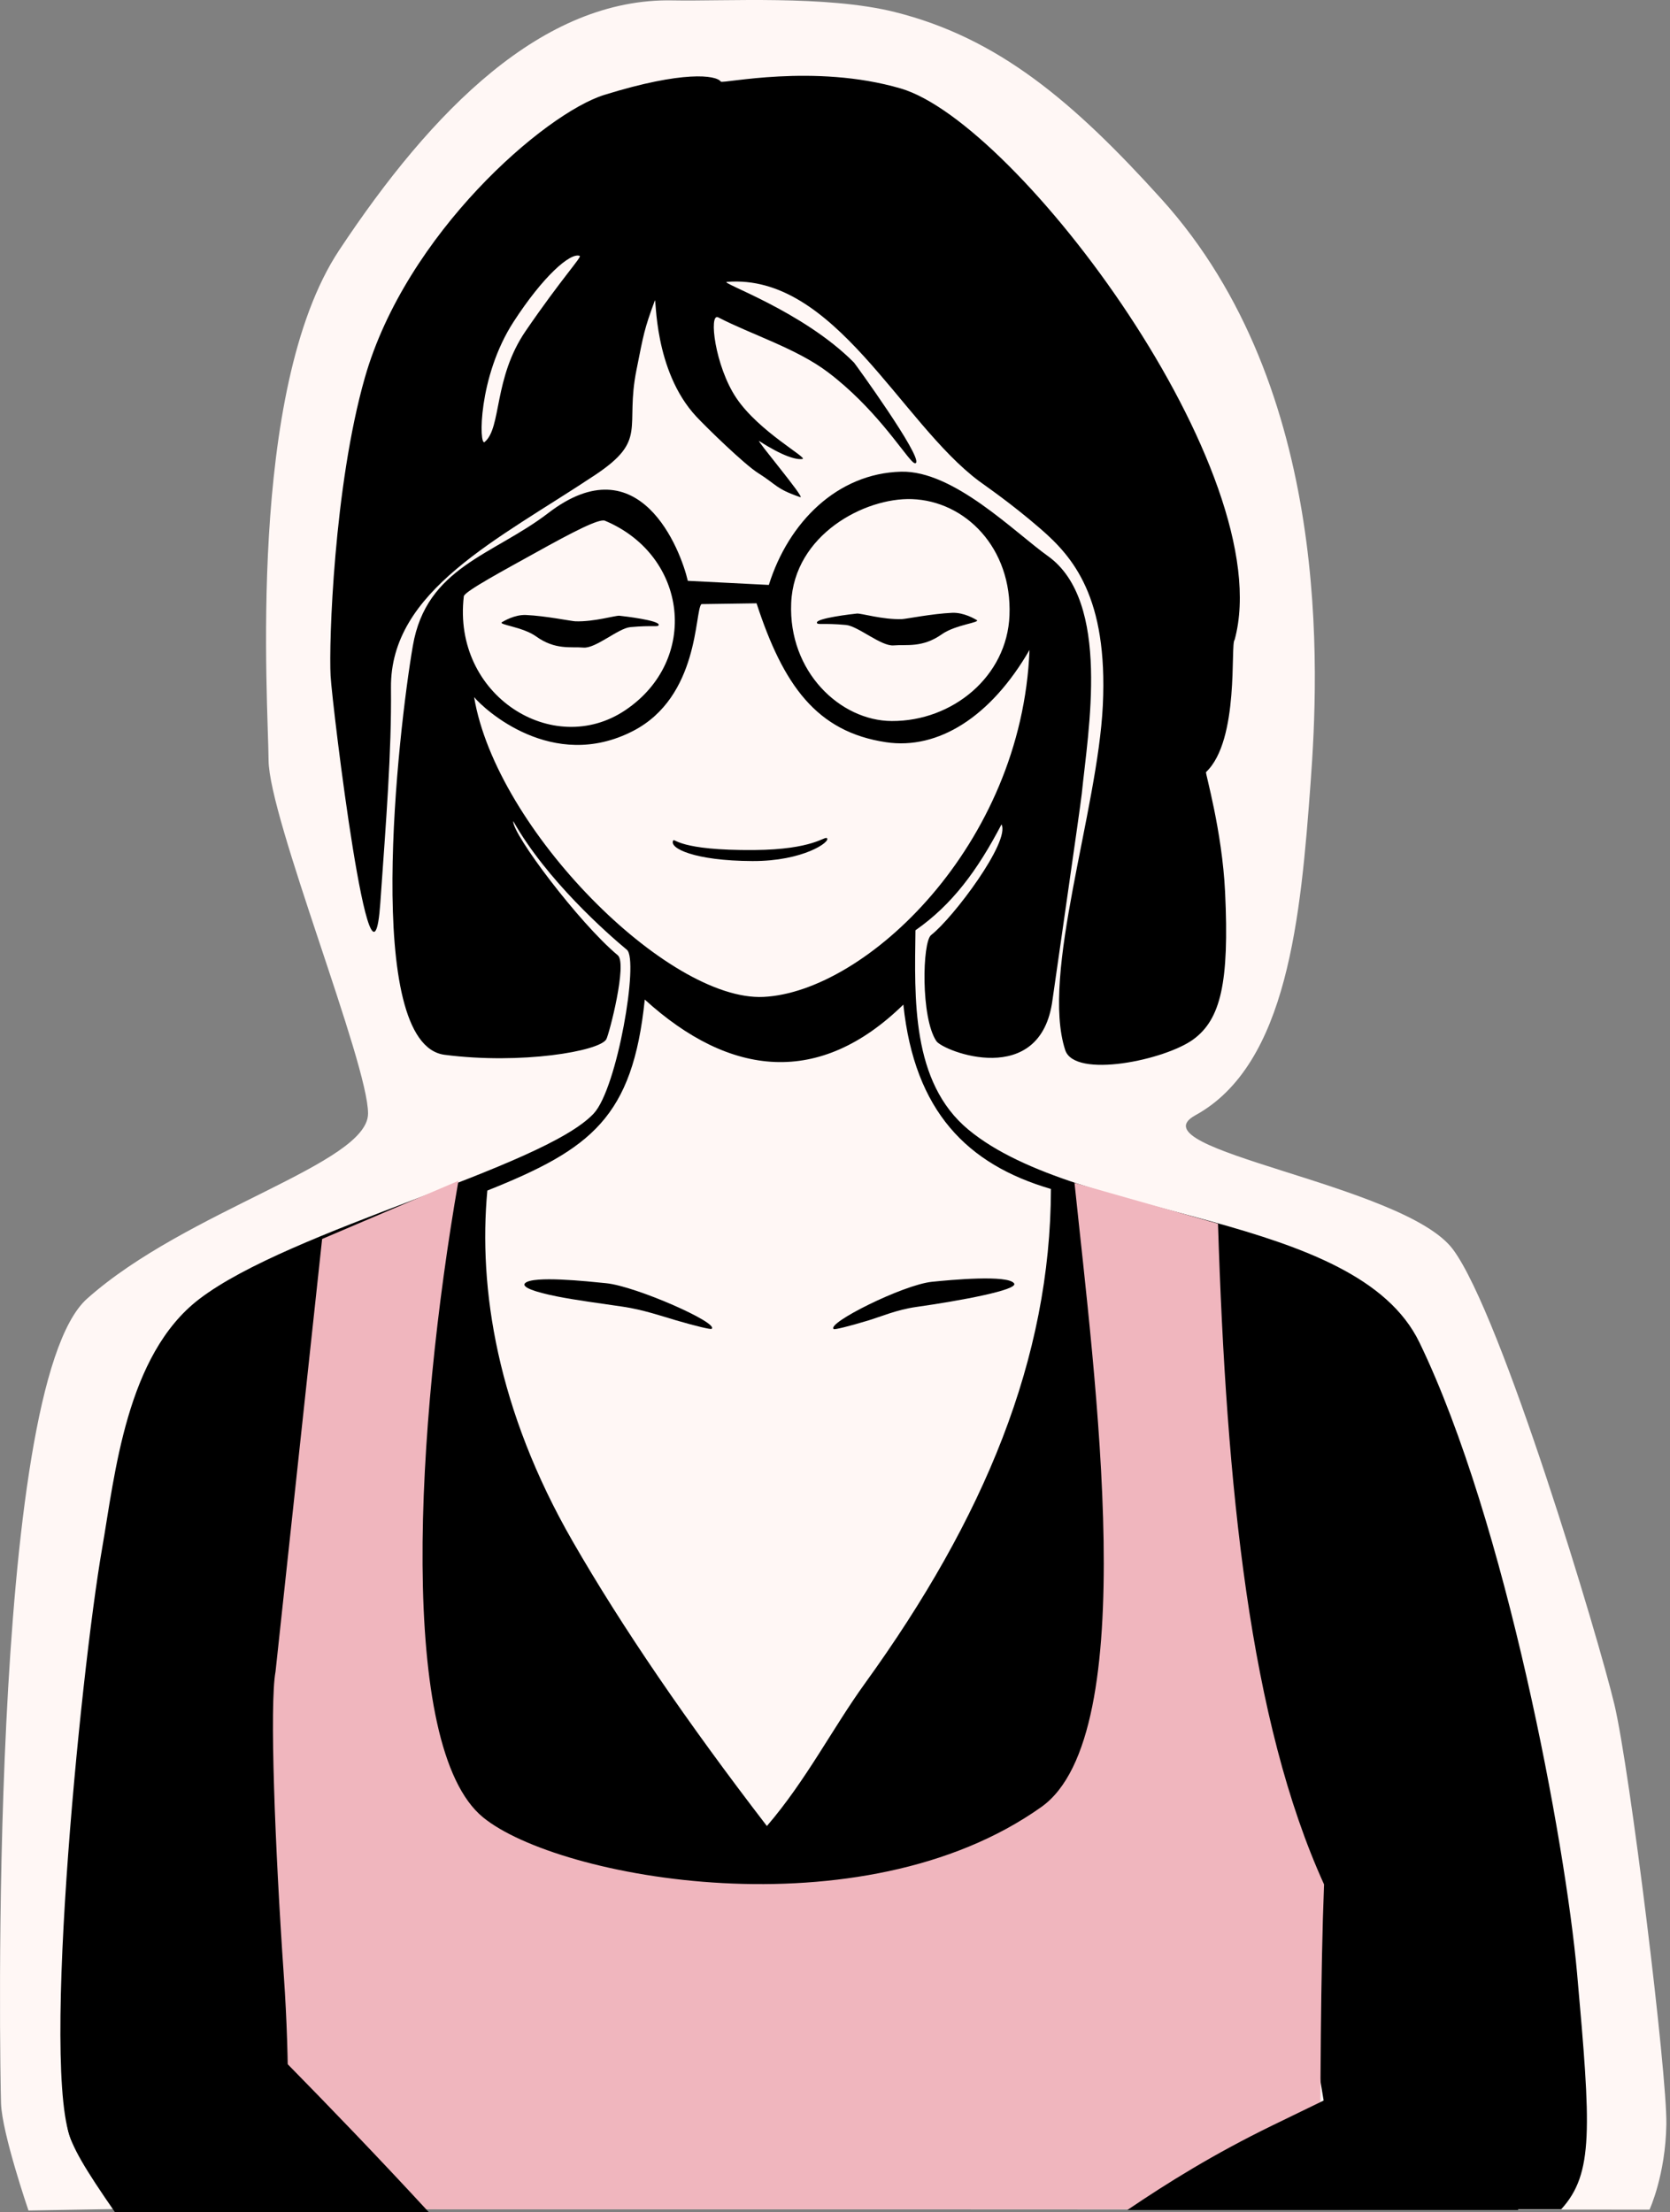
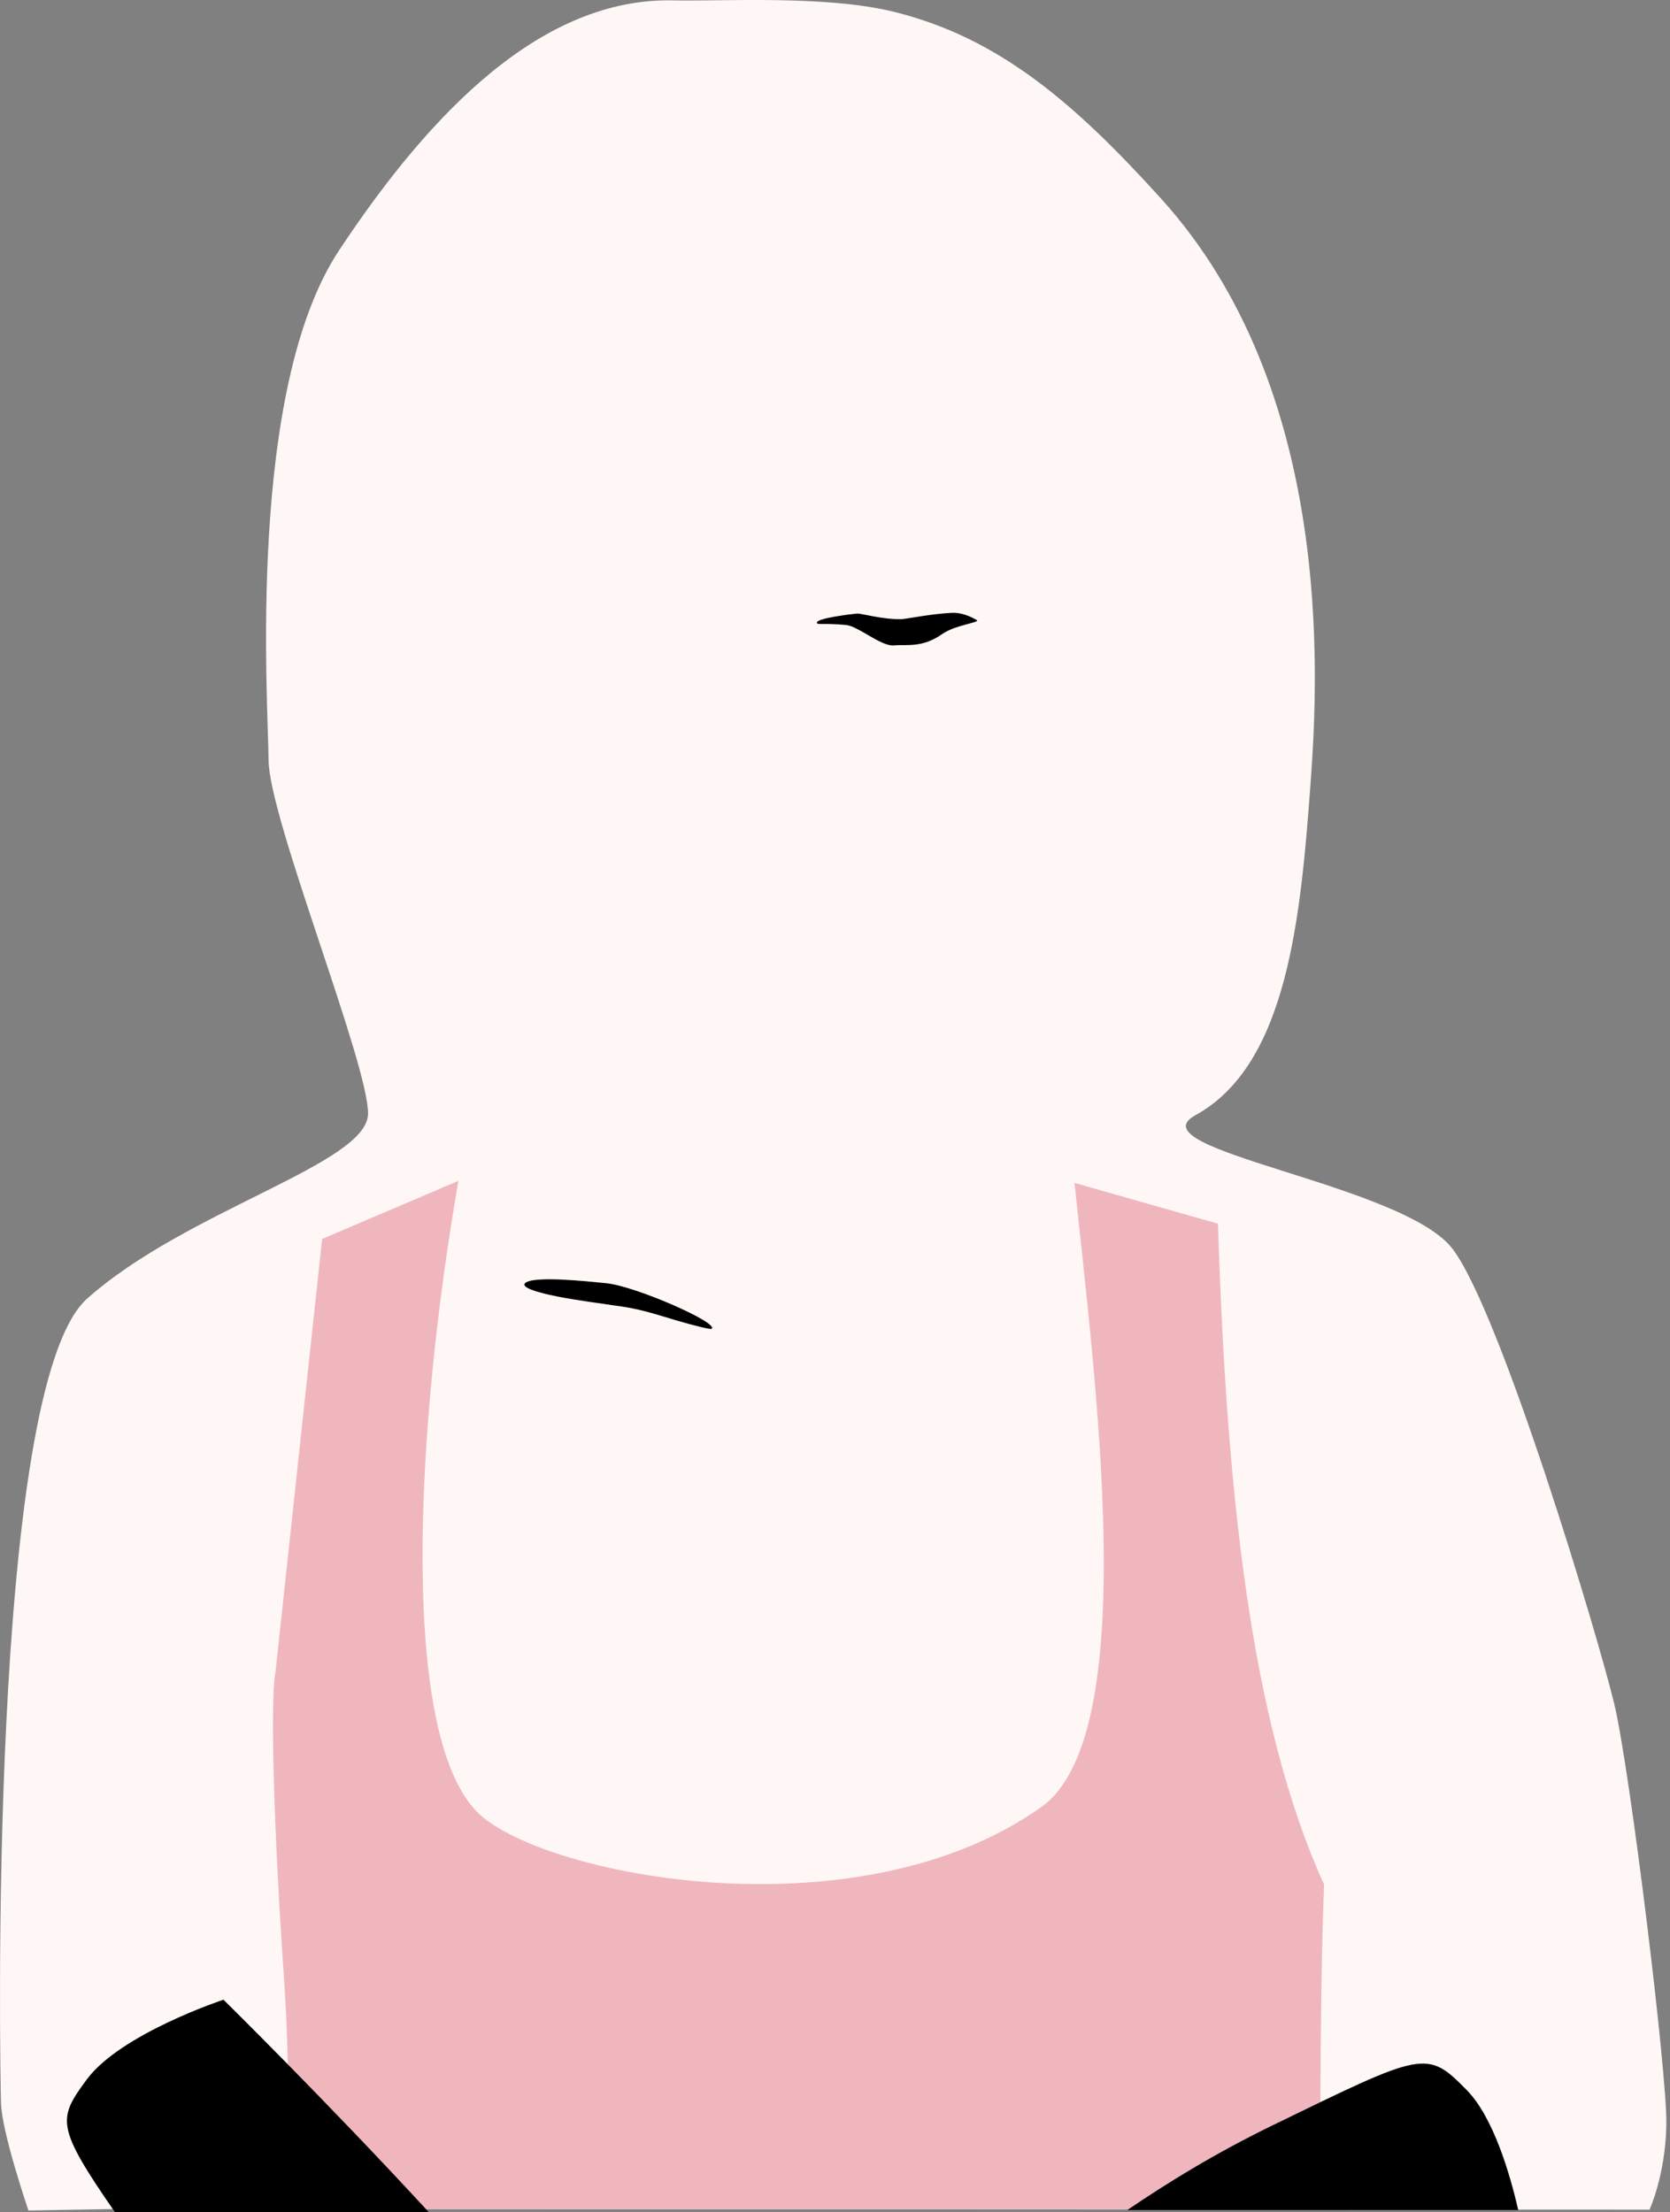
<svg xmlns="http://www.w3.org/2000/svg" width="100%" height="100%" viewBox="0 0 240 318" version="1.1" xml:space="preserve" style="fill-rule:evenodd;clip-rule:evenodd;stroke-linejoin:round;stroke-miterlimit:2;">
  <rect x="0" y="0" width="240" height="318" fill="#808080" stroke="none" />
  <g transform="matrix(1,0,0,1,-756.553,-190.853)">
    <g>
      <path d="M773.22,508.373L760.644,508.588C760.644,508.588 756.84,497.504 756.7,493.177C756.56,488.85 754.736,390.308 769.066,377.526C783.397,364.744 809.41,358.158 809.446,350.923C809.482,343.688 795.204,308.495 795.148,300.111C795.093,291.727 791.959,246.952 805.288,226.828C818.616,206.703 834.545,190.532 853.242,190.908C860.696,191.058 875.278,190.121 885.128,192.578C899.985,196.285 910.785,205.426 923.464,219.46C948.143,246.777 946.052,287.68 944.906,303.313C943.49,322.64 941.615,343.876 928.34,351.162C919.267,356.142 958.339,361.022 965.359,370.436C972.379,379.85 986.328,426.45 988.561,435.85C990.795,445.25 996.148,488.853 996.03,496.185C995.913,503.517 993.609,508.465 993.609,508.465L773.22,508.373Z" style="fill:rgb(255,247,245);" />
      <g transform="matrix(1.039,0,0,1,454.155,-34.27)">
-         <path d="M360.497,314.544C360.713,314.422 362.207,313.45 363.807,313.523C366.504,313.646 370.059,314.407 370.618,314.428C373.233,314.524 376.165,313.572 376.731,313.631C377.296,313.689 382.3,314.295 382.158,314.956C382.083,315.308 381.362,314.96 378.218,315.269C376.569,315.431 373.438,318.361 371.749,318.208C370.025,318.052 367.85,318.586 365.208,316.608C363.333,315.204 359.835,314.917 360.497,314.544Z" />
-       </g>
+         </g>
      <g transform="matrix(-1.059,0,0,1,1278.66,-34.584)">
        <path d="M360.497,314.544C360.713,314.422 362.207,313.45 363.807,313.523C366.504,313.646 370.059,314.407 370.618,314.428C373.233,314.524 376.165,313.572 376.731,313.631C377.296,313.689 382.3,314.295 382.158,314.956C382.083,315.308 381.362,314.96 378.218,315.269C376.569,315.431 373.438,318.361 371.749,318.208C370.025,318.052 367.85,318.586 365.208,316.608C363.333,315.204 359.835,314.917 360.497,314.544Z" />
      </g>
      <g transform="matrix(1,0,0,1,313.562,31.269)">
-         <path d="M562.816,350.625C562.952,350.717 564.841,350.276 567.756,349.393C569.645,348.82 571.869,347.843 574.653,347.448C581.04,346.543 589.372,344.992 588.734,344.062C587.855,342.781 579.563,343.557 576.903,343.833C572.75,344.264 561.647,349.831 562.816,350.625Z" />
-       </g>
+         </g>
      <g transform="matrix(-1.034,0,0,1,1440.76,31.239)">
        <path d="M562.816,350.625C562.952,350.717 564.841,350.276 567.756,349.393C569.645,348.82 572.356,347.858 575.136,347.438C578.198,346.975 581.753,346.486 584.259,345.97C587.503,345.303 589.259,344.61 588.734,344.062C587.664,342.947 580.118,343.787 577.458,344.063C573.304,344.494 561.647,349.831 562.816,350.625Z" />
      </g>
      <g transform="matrix(1,0,0,1,313.562,31.269)">
-         <path d="M539.739,280.4C539.958,280.022 540.47,281.855 551.387,281.768C559.873,281.701 561.471,279.748 561.835,280.064C562.409,280.561 558.436,283.383 551.122,283.352C542.765,283.317 539.109,281.489 539.739,280.4Z" />
-       </g>
+         </g>
      <g transform="matrix(1,0,0,1,313.562,31.269)">
-         <path d="M635.804,477.139C632.447,456.961 628.41,431.874 627.837,431.853C579.083,430.01 525.391,457.227 505.095,423.526C501.172,417.013 495.418,414.962 488.718,415.383C488.643,414.879 488.623,414.844 488.705,415.384C488.709,415.383 488.713,415.383 488.718,415.383C489.21,418.679 492.085,442.043 484.644,455.788C477.231,469.48 456.103,470.683 453.886,468.303C448.335,462.345 454.589,399.79 457.664,382.155C459.516,371.53 461.116,354.365 471.613,346.32C484.692,336.298 521.011,327.463 528.316,319.641C531.711,316.006 534.825,297.556 533.085,296.109C530.266,293.767 521.528,286.079 516.75,277.61C516.563,279.419 526.194,292.235 531.77,296.891C533.18,298.068 530.528,308.252 530.125,308.968C529.156,310.687 517.905,312.623 506.89,311.201C495.097,309.679 500.211,264.705 502.319,252.43C504.271,241.063 513.859,239.412 521.776,233.334C534.921,223.241 540.815,238.637 541.838,243.072L553.484,243.662C556.302,234.641 563.333,227.619 572.493,227.385C580.025,227.193 588.757,236.062 593.582,239.508C602.72,246.036 599.34,264.777 598.456,273.671C598.294,275.303 594.377,302.307 594.256,303.252C592.603,316.194 578.532,310.688 577.555,309.229C575.3,305.864 575.537,294.977 576.804,293.989C580.014,291.486 588.217,280.507 586.919,278.082C583.427,284.767 579.784,289.651 574.554,293.302C574.438,302.975 573.9,315.131 582.181,321.976C598.25,335.258 637.901,333.738 646.99,352.563C659.455,378.382 667.959,424.458 669.633,443.19C671.63,465.536 672.043,472.007 667.358,477.139L635.804,477.139ZM511.127,259.785C514.297,278.791 538.992,303.55 552.724,302.879C567.369,302.163 589.848,281.085 590.944,253.005C585.374,262.662 577.789,267.382 570.337,266.273C560.346,264.786 555.549,258.058 551.718,246.304L543.791,246.419C542.802,247.39 543.527,259.732 533.961,264.658C522.361,270.632 512.532,261.493 511.127,259.785ZM574.028,231.326C567.258,231.099 557.11,236.441 556.694,246.264C556.276,256.142 563.751,263.194 571.15,263.225C579.877,263.263 587.718,256.828 588.067,248.046C588.453,238.35 581.722,231.584 574.028,231.326ZM509.647,245.297C507.967,259.564 522.488,268.653 532.868,261.658C543.567,254.449 541.857,239.441 529.929,234.432C529.107,234.087 525.332,236.038 519.915,239.053C515.746,241.373 509.731,244.587 509.647,245.297ZM535.652,303.262C533.909,320.171 527.979,324.741 513.028,330.714C511.721,344.754 514.417,362.236 525.282,381.123C532.381,393.464 541.698,407.084 553.203,422.057C558.897,415.417 562.599,408.057 567.324,401.512C584.437,377.812 593.976,354.86 594.023,330.485C582.01,326.975 574.418,319.331 572.814,303.985C560.793,315.739 547.974,314.463 535.652,303.262Z" />
-       </g>
+         </g>
      <g transform="matrix(1,0,0,1,313.562,31.269)">
        <path d="M483.968,477.139C484.463,467.194 484.658,456.248 483.784,443.634C482.494,424.995 481.719,404.557 482.587,399.867L489.284,337.672L508.875,329.317C502.722,364.517 500.099,410.738 512.416,420.813C523.197,429.632 566.795,437.692 592.652,419.315C607.25,408.94 600.31,357.605 597.412,329.613L618.032,335.48C619.23,373.397 622.607,406.987 633.275,430.448C632.771,443.288 632.732,459.907 632.718,477.139L483.968,477.139Z" style="fill:rgb(240,182,190);" />
      </g>
      <g transform="matrix(1,0,0,1,308.416,36.365)">
-         <path d="M495.647,251.621C495.385,246.925 496.126,224.354 500.571,208.773C506.477,188.074 526.428,170.787 534.989,168.127C546.345,164.6 551.062,165.283 551.727,166.218C551.974,166.565 565.124,163.567 577.577,167.203C594.398,172.114 632.07,222.478 625.57,246.457C624.916,246.955 626.323,260.882 621.454,265.472C621.337,265.582 623.775,273.909 624.196,282.691C624.826,295.824 623.525,300.989 619.691,303.846C615.646,306.862 602.581,309.584 601.222,305.426C597.669,294.551 605.897,271.042 606.627,255.875C607.376,240.3 602.33,234.541 597.681,230.507C593.452,226.837 589.656,224.251 588.851,223.651C577.508,215.182 568.082,193.779 552.609,195.004C551.431,195.097 563.496,199.167 570.867,206.603C570.995,206.732 580.679,220.087 579.769,221.03C579.651,221.152 579.452,221.044 579.171,220.752C577.673,219.198 573.712,212.982 567.125,207.992C562.63,204.587 556.098,202.565 551.356,200.107C549.951,199.378 550.888,207.152 553.971,211.719C557.233,216.552 564.313,220.323 563.457,220.462C562.554,220.609 560.563,220.029 557.261,217.89C556.557,217.434 564,226.244 563.144,225.951C559.624,224.744 559.823,224.206 557.092,222.487C555.108,221.239 549.653,215.918 548.212,214.372C542.039,207.751 542.473,197.064 542.245,197.683C540.695,201.893 540.645,202.471 539.607,207.658C537.917,216.098 541.294,217.684 533.643,222.775C519.744,232.024 504.187,239.37 504.324,253.355C504.416,262.709 503.635,272.257 502.796,284.254C501.53,302.35 495.894,256.039 495.647,251.621ZM517.791,218.018C520.246,215.959 519.026,208.863 523.685,202.058C528.815,194.565 531.784,191.405 531.452,191.272C530.105,190.735 526.161,194.229 521.935,200.757C516.815,208.666 516.953,218.722 517.791,218.018Z" />
-       </g>
+         </g>
      <g transform="matrix(0.964,-0.267,0.267,0.964,-44.74,187.755)">
        <path d="M745.732,539.68L702.249,527.615C697.282,513.351 697.92,512.442 703.386,508.133C709.811,503.068 725.408,502.301 725.408,502.301C725.408,502.301 735.844,520.398 745.732,539.68Z" />
      </g>
      <g transform="matrix(0.11,0.994,-0.994,0.11,1395.04,-263.796)">
        <path d="M721.348,502.662L715.177,558.5C711.896,552.283 708.516,545.208 705.379,536.43C697.207,513.565 696.962,513.197 703.386,508.133C707.732,504.707 716.275,503.248 721.348,502.662Z" />
      </g>
    </g>
  </g>
</svg>